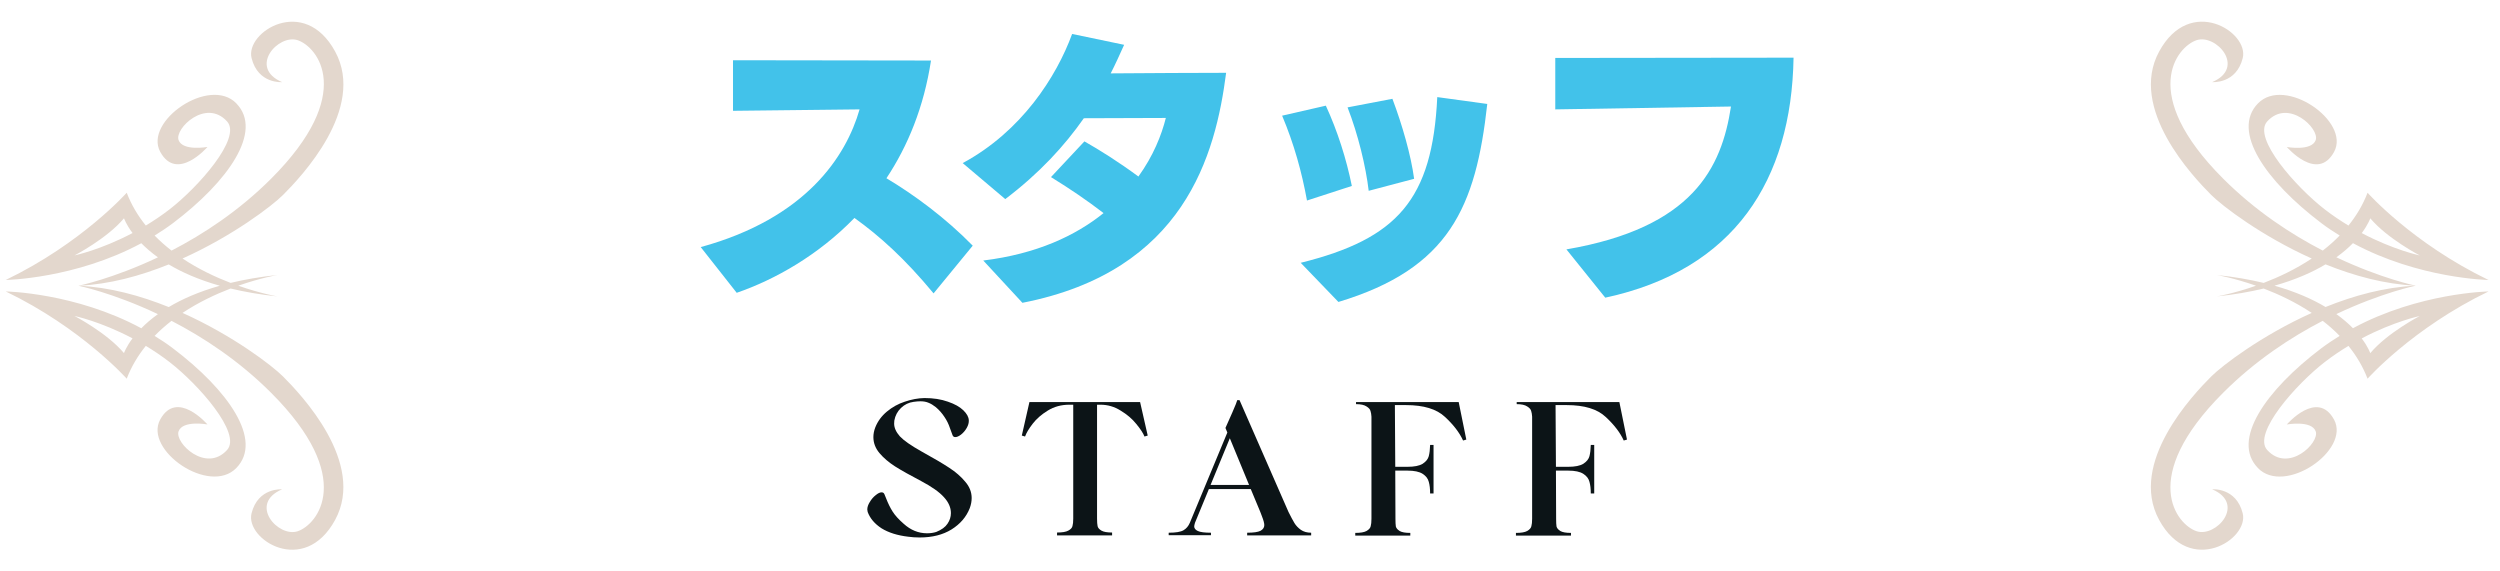
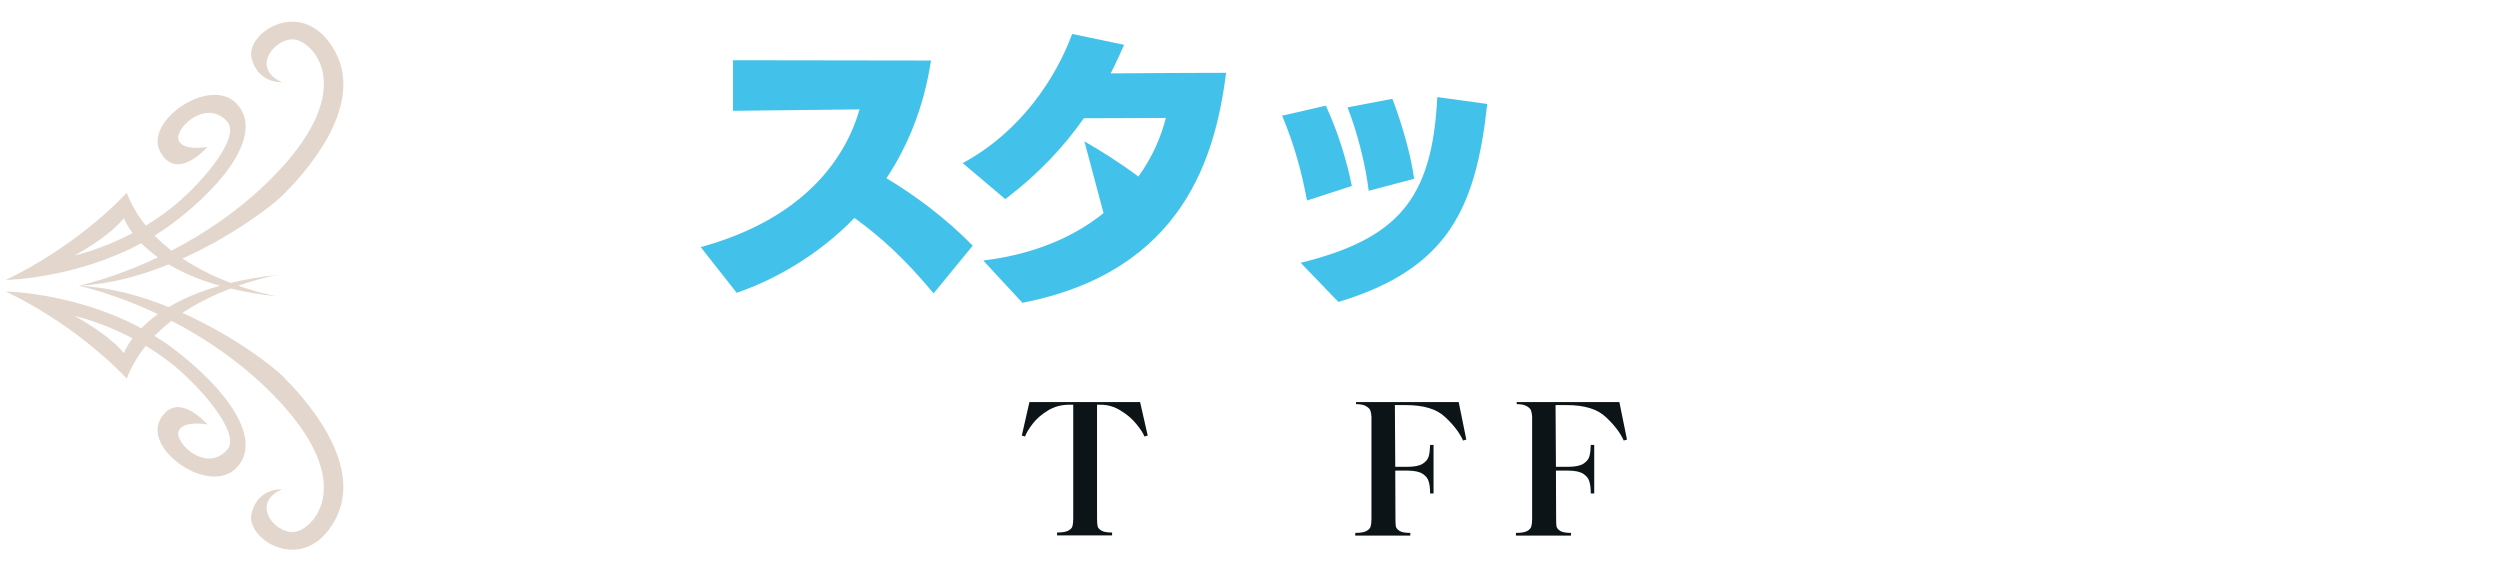
<svg xmlns="http://www.w3.org/2000/svg" width="315" height="72" viewBox="0 0 315 72" fill="none">
  <path d="M29.787 13.03C26.402 9.542 18.09 15.286 20.19 19.134C22.291 22.981 26.143 18.515 26.143 18.515C26.143 18.515 23.013 19.077 22.499 17.647C21.984 16.207 25.935 12.36 28.611 15.3C30.509 17.387 24.93 23.618 21.375 26.37C20.37 27.149 19.36 27.819 18.373 28.418C17.391 27.201 16.56 25.832 15.966 24.283C15.966 24.283 10.32 30.646 0.723 35.277C0.723 35.277 9.48 35.131 17.806 30.646C18.363 31.213 19.053 31.817 19.898 32.426C14.205 35.126 9.89 36.004 9.89 36.004C13.804 35.829 17.703 34.753 21.262 33.318C22.909 34.305 25.019 35.244 27.696 36.004C25.01 36.764 22.904 37.708 21.262 38.69C17.703 37.255 13.804 36.179 9.89 36.004C9.89 36.004 14.205 36.882 19.898 39.582C19.053 40.191 18.359 40.791 17.806 41.362C9.48 36.868 0.723 36.722 0.723 36.722C10.32 41.352 15.966 47.715 15.966 47.715C16.556 46.172 17.391 44.798 18.373 43.58C19.355 44.175 20.37 44.85 21.375 45.629C24.93 48.381 30.509 54.612 28.611 56.698C25.94 59.634 21.989 55.787 22.499 54.352C23.013 52.912 26.138 53.479 26.138 53.479C26.138 53.479 22.286 49.013 20.186 52.861C18.085 56.708 26.393 62.457 29.782 58.964C33.167 55.476 28.8 49.183 21.776 43.878C21.026 43.306 20.256 42.801 19.477 42.325C20.148 41.636 20.865 41.003 21.611 40.427C25.6 42.49 30.079 45.412 34.158 49.49C44.901 60.234 39.973 66.115 37.509 66.937C35.045 67.758 31.245 63.486 35.541 61.655C35.541 61.655 32.515 61.395 31.694 64.68C30.872 67.966 38.331 72.686 42.23 65.502C46.129 58.317 37.92 49.693 35.664 47.437C34.281 46.054 29.334 42.268 22.999 39.426C25.024 38.081 27.158 37.08 29.055 36.353C30.797 36.773 32.756 37.118 34.96 37.349C34.96 37.349 32.86 36.995 30.023 35.999C32.86 35.003 34.96 34.649 34.96 34.649C32.756 34.881 30.797 35.225 29.055 35.645C27.158 34.918 25.024 33.918 22.999 32.572C29.329 29.726 34.281 25.945 35.664 24.562C37.92 22.306 46.133 13.686 42.234 6.502C38.335 -0.683 30.877 4.038 31.699 7.323C32.52 10.608 35.546 10.349 35.546 10.349C31.25 8.517 35.05 4.245 37.514 5.067C39.978 5.888 44.901 11.774 34.163 22.513C30.084 26.592 25.605 29.514 21.616 31.576C20.87 31 20.152 30.368 19.482 29.679C20.256 29.197 21.03 28.688 21.781 28.126C28.805 22.82 33.171 16.528 29.787 13.04L29.787 13.03ZM15.626 44.496C13.469 41.933 9.385 39.813 9.385 39.813C9.385 39.813 12.652 40.493 16.697 42.632C15.876 43.736 15.621 44.491 15.621 44.491L15.626 44.496ZM15.626 27.503C15.626 27.503 15.876 28.263 16.702 29.363C12.647 31.501 9.39 32.181 9.39 32.181C9.39 32.181 13.478 30.066 15.63 27.498L15.626 27.503Z" fill="#E3D7CD" />
-   <path d="M202.264 37.506L197.368 31.422C213.316 28.686 216.916 21.162 218.104 13.422L195.964 13.782V7.302C195.964 7.302 221.92 7.266 225.988 7.266C225.736 22.674 218.536 34.014 202.264 37.506Z" fill="#42C2EA" />
  <path d="M168.64 38.046L163.888 33.114C176.056 30.09 180.484 25.158 181.096 12.234L187.396 13.098C185.956 26.094 182.608 33.834 168.64 38.046ZM170.332 23.43L164.68 25.266C164.032 21.702 163.06 18.174 161.548 14.574L167.056 13.314C168.532 16.518 169.648 20.046 170.332 23.43ZM178.18 22.53L172.456 24.042C172.096 20.982 171.124 16.95 169.792 13.53L175.444 12.45C176.704 15.798 177.784 19.578 178.18 22.53Z" fill="#42C2EA" />
-   <path d="M128.824 38.154L123.892 32.826C130.624 31.998 135.52 29.694 139.048 26.85C136.996 25.266 134.872 23.826 132.424 22.314L136.636 17.814C138.544 18.894 140.956 20.406 143.44 22.242C145.312 19.65 146.356 17.022 146.896 14.862L136.564 14.898C134.116 18.39 130.984 21.81 126.664 25.086L121.3 20.55C128.716 16.554 133.108 9.678 135.088 4.278L141.64 5.646C141.1 6.834 140.56 8.058 139.948 9.246C144.268 9.21 151.648 9.174 154.492 9.174C153.16 19.506 149.236 34.158 128.824 38.154Z" fill="#42C2EA" />
+   <path d="M128.824 38.154L123.892 32.826C130.624 31.998 135.52 29.694 139.048 26.85L136.636 17.814C138.544 18.894 140.956 20.406 143.44 22.242C145.312 19.65 146.356 17.022 146.896 14.862L136.564 14.898C134.116 18.39 130.984 21.81 126.664 25.086L121.3 20.55C128.716 16.554 133.108 9.678 135.088 4.278L141.64 5.646C141.1 6.834 140.56 8.058 139.948 9.246C144.268 9.21 151.648 9.174 154.492 9.174C153.16 19.506 149.236 34.158 128.824 38.154Z" fill="#42C2EA" />
  <path d="M122.563 30.954L117.631 36.966C113.995 32.574 110.827 29.73 107.659 27.462C103.087 32.178 97.615 35.238 92.826 36.894L88.29 31.134C101.575 27.498 106.615 19.686 108.307 13.782L92.359 13.962V7.59L117.307 7.626C116.407 13.494 114.391 18.39 111.691 22.458C115.183 24.546 119.107 27.426 122.563 30.954Z" fill="#42C2EA" />
  <path d="M205 55.386L204.592 55.506C204.144 54.514 203.384 53.522 202.312 52.53C201.256 51.538 199.624 51.042 197.416 51.042H196L196.048 58.818H197.584C198.448 58.818 199.088 58.69 199.504 58.434C199.92 58.162 200.176 57.842 200.272 57.474C200.368 57.106 200.424 56.634 200.44 56.058H200.872V62.178H200.44C200.44 61.586 200.384 61.098 200.272 60.714C200.176 60.314 199.92 59.978 199.504 59.706C199.088 59.434 198.448 59.298 197.584 59.298H196.048L196.072 65.37C196.072 65.802 196.088 66.122 196.12 66.33C196.168 66.538 196.328 66.73 196.6 66.906C196.872 67.066 197.32 67.146 197.944 67.146V67.482H191.008V67.146C191.664 67.146 192.136 67.066 192.424 66.906C192.728 66.73 192.904 66.53 192.952 66.306C193.016 66.082 193.048 65.77 193.048 65.37V52.506C193.032 52.218 192.992 51.978 192.928 51.786C192.88 51.578 192.712 51.386 192.424 51.21C192.136 51.018 191.696 50.922 191.104 50.922V50.658H204.04L205 55.386Z" fill="#0C1417" />
  <path d="M184.755 55.386L184.347 55.506C183.899 54.514 183.139 53.522 182.067 52.53C181.011 51.538 179.379 51.042 177.171 51.042H175.755L175.803 58.818H177.339C178.203 58.818 178.843 58.69 179.259 58.434C179.675 58.162 179.931 57.842 180.027 57.474C180.123 57.106 180.179 56.634 180.195 56.058H180.627V62.178H180.195C180.195 61.586 180.139 61.098 180.027 60.714C179.931 60.314 179.675 59.978 179.259 59.706C178.843 59.434 178.203 59.298 177.339 59.298H175.803L175.827 65.37C175.827 65.802 175.843 66.122 175.875 66.33C175.923 66.538 176.083 66.73 176.355 66.906C176.627 67.066 177.075 67.146 177.699 67.146V67.482H170.763V67.146C171.419 67.146 171.891 67.066 172.179 66.906C172.483 66.73 172.659 66.53 172.707 66.306C172.771 66.082 172.803 65.77 172.803 65.37V52.506C172.787 52.218 172.747 51.978 172.683 51.786C172.635 51.578 172.467 51.386 172.179 51.21C171.891 51.018 171.451 50.922 170.859 50.922V50.658H183.795L184.755 55.386Z" fill="#0C1417" />
-   <path d="M162.35 64.506C162.654 65.114 162.902 65.578 163.094 65.898C163.286 66.218 163.558 66.506 163.91 66.762C164.262 67.002 164.694 67.122 165.206 67.122V67.458H157.142V67.122C157.942 67.122 158.502 67.042 158.822 66.882C159.142 66.706 159.302 66.466 159.302 66.162C159.302 65.922 159.198 65.538 158.99 65.01C158.894 64.786 158.83 64.618 158.798 64.506L157.598 61.626H152.318L150.566 65.874C150.502 66.098 150.47 66.25 150.47 66.33C150.47 66.57 150.622 66.762 150.926 66.906C151.23 67.05 151.782 67.122 152.582 67.122V67.434H147.254V67.122C148.15 67.122 148.774 67.018 149.126 66.81C149.478 66.602 149.742 66.29 149.918 65.874L154.646 54.498L154.406 53.922C154.598 53.506 154.886 52.858 155.27 51.978C155.654 51.098 155.862 50.578 155.894 50.418H156.182L162.35 64.506ZM154.958 55.218L152.534 61.098H157.382L154.958 55.218Z" fill="#0C1417" />
  <path d="M143.652 50.658L144.612 54.882L144.204 55.002C144.044 54.586 143.7 54.058 143.172 53.418C142.66 52.778 142.004 52.218 141.204 51.738C140.42 51.242 139.572 50.994 138.66 50.994H138.228V65.346C138.228 65.762 138.252 66.082 138.3 66.306C138.348 66.514 138.508 66.698 138.78 66.858C139.052 67.018 139.5 67.098 140.124 67.098V67.458H133.188V67.098C133.844 67.098 134.316 67.018 134.604 66.858C134.908 66.698 135.084 66.506 135.132 66.282C135.196 66.058 135.228 65.746 135.228 65.346V50.994H134.724C133.716 50.994 132.812 51.242 132.012 51.738C131.228 52.218 130.596 52.77 130.116 53.394C129.636 54.018 129.316 54.554 129.156 55.002L128.748 54.882L129.708 50.658H143.652Z" fill="#0C1417" />
-   <path d="M110.286 53.85C110.59 53.082 111.078 52.418 111.75 51.858C112.422 51.298 113.174 50.882 114.006 50.61C114.854 50.322 115.678 50.17 116.478 50.154C117.598 50.154 118.582 50.306 119.43 50.61C120.278 50.898 120.926 51.258 121.374 51.69C121.822 52.122 122.054 52.546 122.07 52.962C122.086 53.266 121.998 53.586 121.806 53.922C121.614 54.258 121.374 54.538 121.086 54.762C120.814 54.97 120.574 55.074 120.366 55.074C120.206 55.074 120.094 55.002 120.03 54.858C119.982 54.73 119.87 54.426 119.694 53.946C119.534 53.45 119.302 52.978 118.998 52.53C118.694 52.066 118.334 51.658 117.918 51.306C117.598 51.05 117.294 50.866 117.006 50.754C116.718 50.626 116.374 50.562 115.974 50.562C115.734 50.562 115.446 50.586 115.11 50.634C114.502 50.714 113.974 50.97 113.526 51.402C113.078 51.834 112.798 52.362 112.686 52.986C112.67 53.066 112.662 53.194 112.662 53.37C112.662 53.898 112.902 54.434 113.382 54.978C113.878 55.506 114.782 56.138 116.094 56.874C117.63 57.722 118.798 58.41 119.598 58.938C120.414 59.466 121.086 60.05 121.614 60.69C122.158 61.314 122.43 62.002 122.43 62.754C122.43 63.17 122.35 63.594 122.19 64.026C121.758 65.13 120.99 66.026 119.886 66.714C118.798 67.386 117.462 67.722 115.878 67.722C115.366 67.722 114.886 67.69 114.438 67.626C113.078 67.466 111.958 67.114 111.078 66.57C110.214 66.01 109.63 65.322 109.326 64.506C109.294 64.378 109.278 64.274 109.278 64.194C109.278 63.906 109.382 63.594 109.59 63.258C109.798 62.906 110.046 62.618 110.334 62.394C110.622 62.154 110.87 62.034 111.078 62.034C111.254 62.034 111.374 62.114 111.438 62.274L111.654 62.802C111.894 63.426 112.166 63.978 112.47 64.458C112.774 64.938 113.238 65.45 113.862 65.994C114.742 66.794 115.726 67.194 116.814 67.194C117.23 67.194 117.614 67.138 117.966 67.026C118.638 66.754 119.11 66.41 119.382 65.994C119.67 65.578 119.814 65.13 119.814 64.65C119.814 63.946 119.518 63.274 118.926 62.634C118.35 61.994 117.398 61.322 116.07 60.618C114.694 59.898 113.598 59.282 112.782 58.77C111.982 58.258 111.326 57.698 110.814 57.09C110.302 56.482 110.046 55.81 110.046 55.074C110.046 54.674 110.126 54.266 110.286 53.85Z" fill="#0C1417" />
-   <path d="M284.492 58.97C287.876 62.458 296.189 56.714 294.088 52.867C291.987 49.019 288.136 53.485 288.136 53.485C288.136 53.485 291.265 52.923 291.78 54.353C292.294 55.793 288.343 59.64 285.667 56.7C283.769 54.613 289.349 48.382 292.903 45.63C293.909 44.851 294.919 44.181 295.905 43.582C296.887 44.799 297.718 46.168 298.313 47.717C298.313 47.717 303.958 41.354 313.555 36.723C313.555 36.723 304.799 36.869 296.472 41.354C295.915 40.787 295.226 40.183 294.381 39.574C300.073 36.874 304.388 35.996 304.388 35.996C300.475 36.171 296.576 37.247 293.017 38.682C291.369 37.695 289.259 36.756 286.583 35.996C289.269 35.236 291.374 34.292 293.017 33.31C296.576 34.745 300.475 35.821 304.388 35.996C304.388 35.996 300.073 35.118 294.381 32.418C295.226 31.809 295.92 31.209 296.472 30.638C304.799 35.132 313.555 35.278 313.555 35.278C303.958 30.648 298.313 24.285 298.313 24.285C297.723 25.828 296.887 27.202 295.905 28.42C294.924 27.825 293.909 27.15 292.903 26.371C289.349 23.619 283.769 17.388 285.667 15.302C288.339 12.366 292.29 16.213 291.78 17.648C291.265 19.088 288.14 18.521 288.14 18.521C288.14 18.521 291.992 22.987 294.093 19.14C296.193 15.292 287.885 9.543 284.496 13.036C281.112 16.524 285.478 22.817 292.502 28.122C293.253 28.694 294.022 29.199 294.801 29.675C294.131 30.364 293.413 30.997 292.667 31.573C288.678 29.51 284.199 26.588 280.12 22.51C269.377 11.766 274.305 5.885 276.769 5.063C279.233 4.242 283.033 8.514 278.737 10.345C278.737 10.345 281.763 10.605 282.584 7.32C283.406 4.034 275.948 -0.686 272.049 6.498C268.15 13.683 276.358 22.307 278.615 24.563C279.998 25.946 284.945 29.732 291.279 32.574C289.254 33.919 287.121 34.92 285.223 35.647C283.481 35.227 281.522 34.882 279.318 34.651C279.318 34.651 281.419 35.005 284.256 36.001C281.419 36.997 279.318 37.351 279.318 37.351C281.522 37.119 283.481 36.775 285.223 36.355C287.121 37.082 289.254 38.082 291.279 39.428C284.949 42.274 279.998 46.055 278.615 47.438C276.358 49.694 268.145 58.314 272.044 65.498C275.943 72.683 283.401 67.962 282.58 64.677C281.758 61.392 278.733 61.651 278.733 61.651C283.028 63.483 279.228 67.755 276.764 66.933C274.3 66.112 269.377 60.226 280.116 49.487C284.194 45.408 288.674 42.486 292.662 40.424C293.408 40.999 294.126 41.632 294.796 42.321C294.022 42.803 293.248 43.312 292.497 43.874C285.473 49.18 281.107 55.472 284.492 58.961L284.492 58.97ZM298.653 27.504C300.81 30.067 304.893 32.187 304.893 32.187C304.893 32.187 301.626 31.507 297.581 29.369C298.402 28.264 298.657 27.509 298.657 27.509L298.653 27.504ZM298.653 44.497C298.653 44.497 298.402 43.737 297.576 42.638C301.631 40.499 304.888 39.819 304.888 39.819C304.888 39.819 300.8 41.934 298.648 44.502L298.653 44.497Z" fill="#E3D7CD" />
</svg>